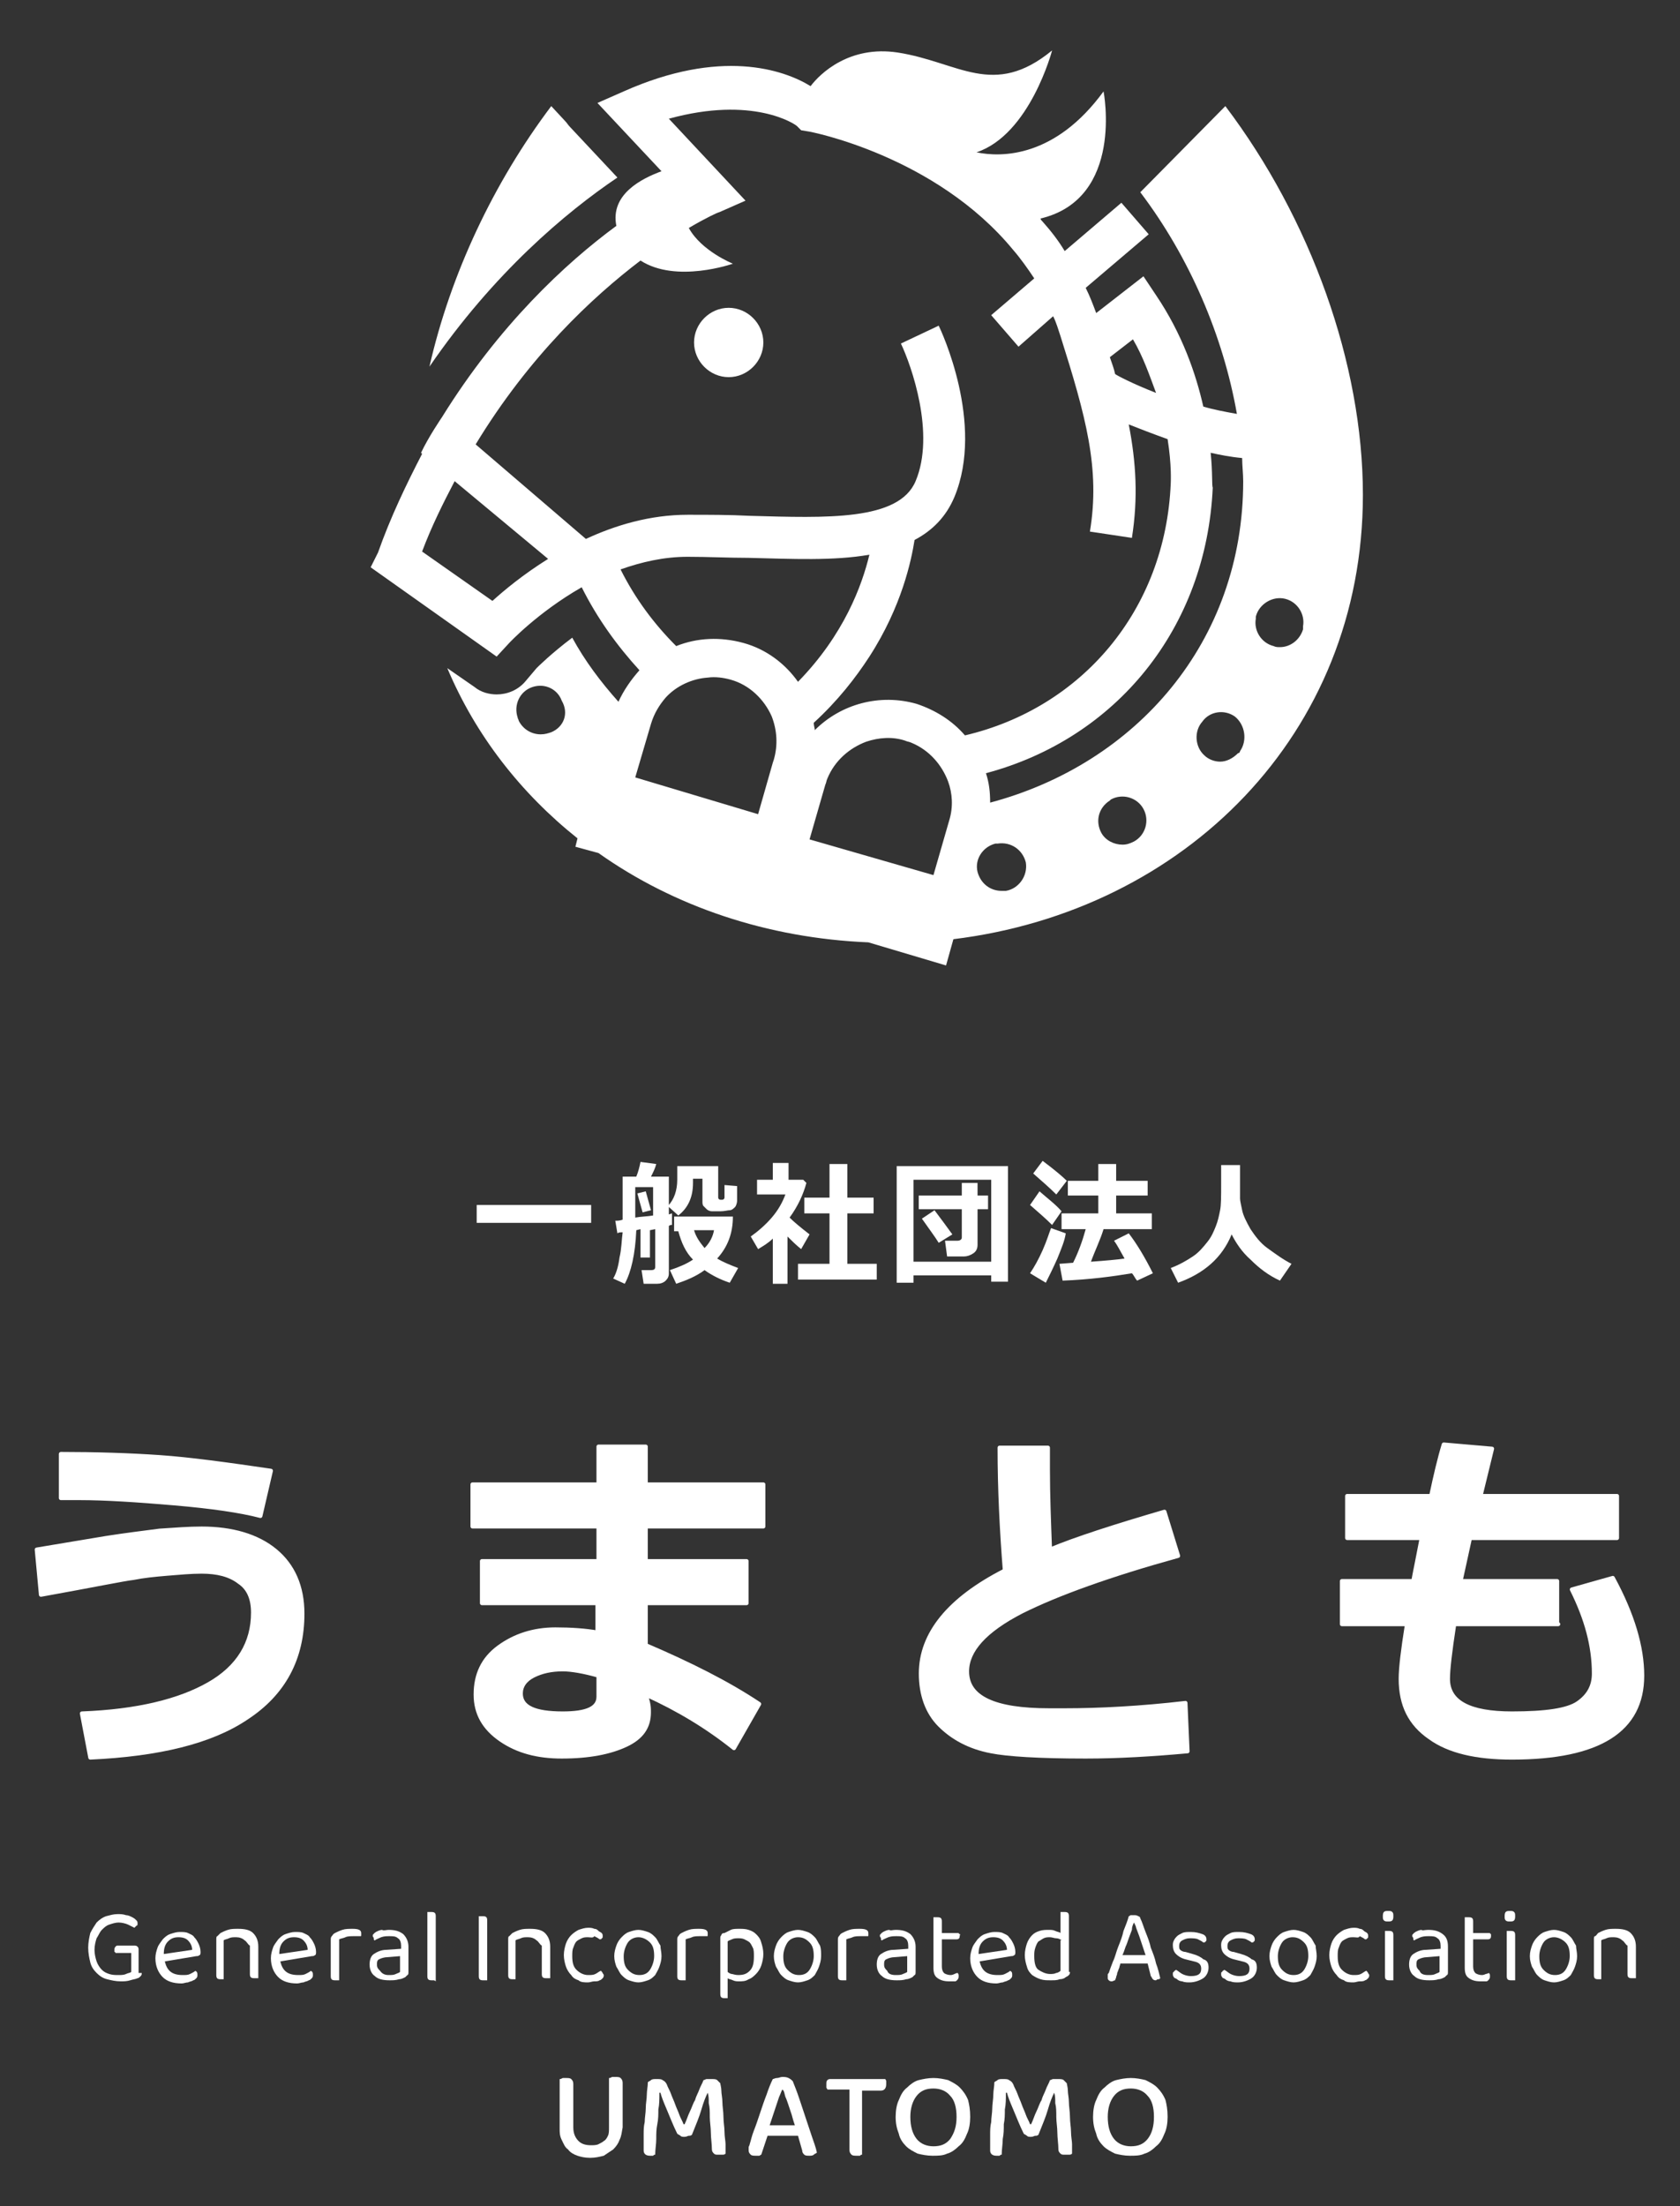
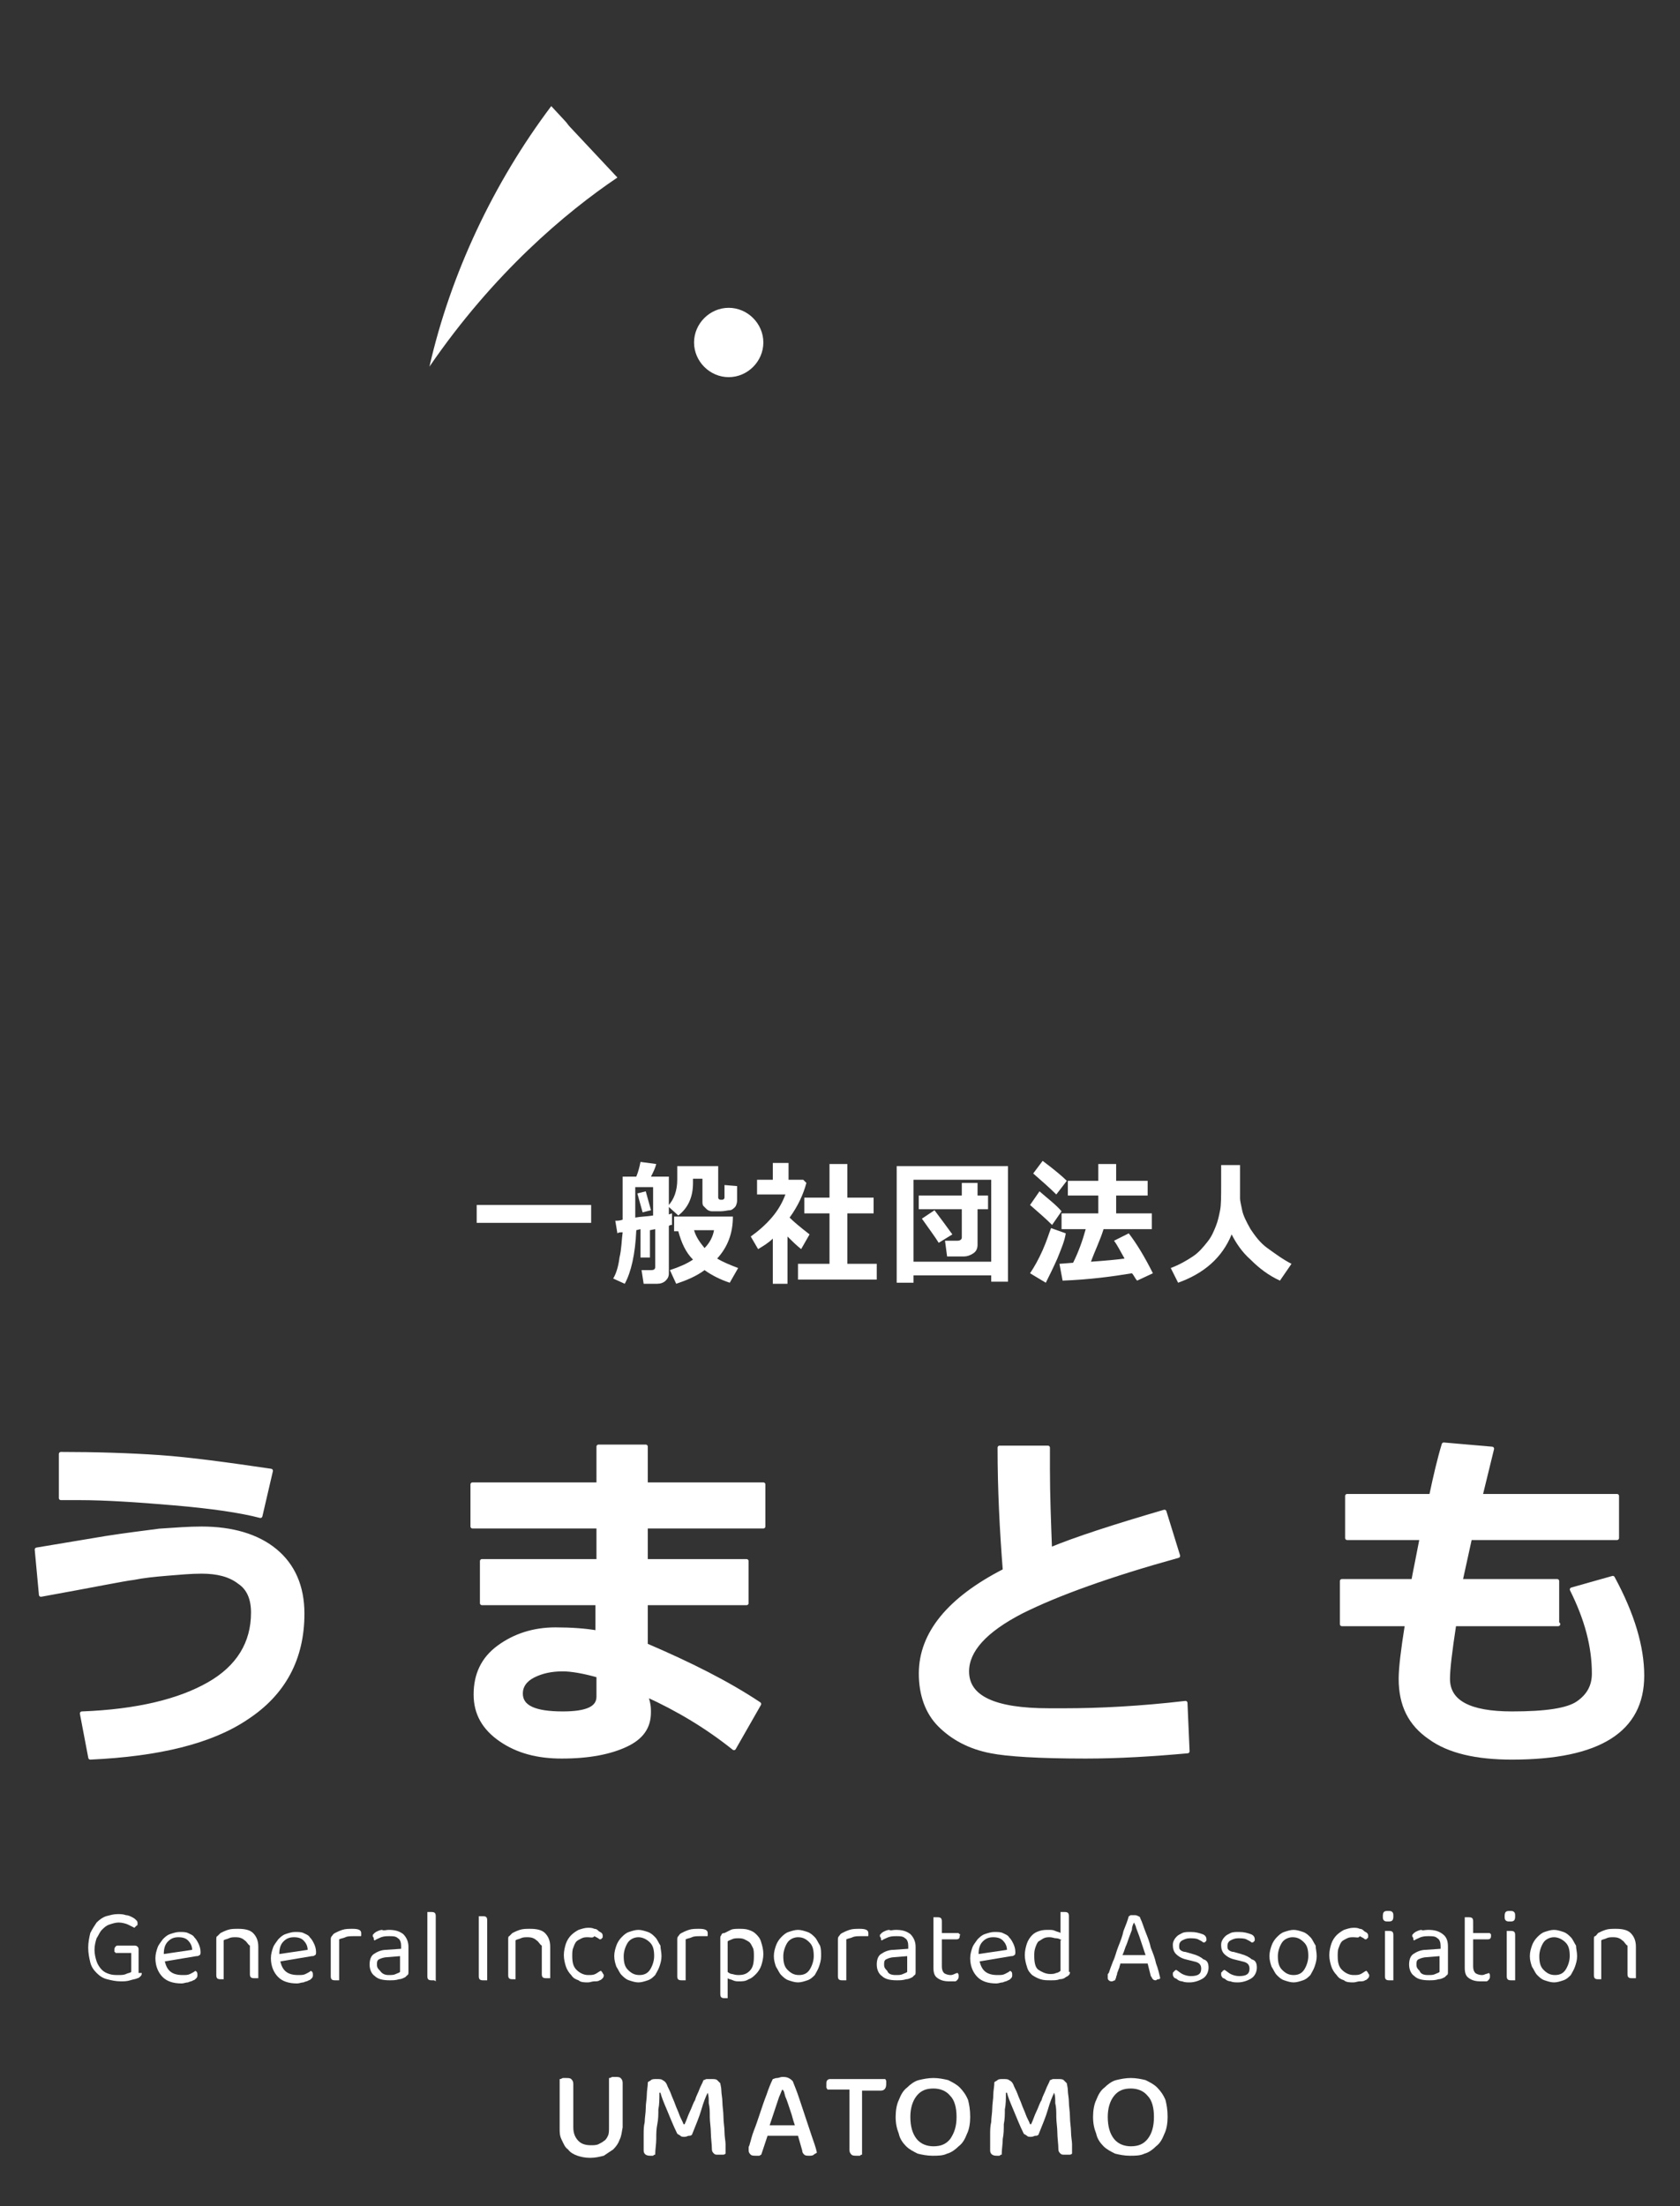
<svg xmlns="http://www.w3.org/2000/svg" id="レイヤー_1" x="0px" y="0px" width="160px" height="210px" viewBox="0 0 160 210" style="enable-background:new 0 0 160 210;" xml:space="preserve">
  <rect x="0" y="0" width="160" height="210" fill="#333333" stroke="none" />
  <style type="text/css">	.st0{fill:#FFFFFF;}	.st1{fill:#FFFFFF;stroke:#FFFFFF;stroke-width:0.387;stroke-linecap:round;stroke-linejoin:round;stroke-miterlimit:10;}</style>
  <g>
    <g>
      <path class="st0" d="M58.8,16.9l-4.5-4.8c-0.2-0.2-0.3-0.4-0.5-0.6l-1.3-1.4c-5.5,7.3-9.6,16-11.6,24.8C47,26,53.9,20.2,58.8,16.9    z" />
-       <path class="st0" d="M116.7,10.1l-8.1,8.2c4.7,6.2,7.9,13.7,9.2,21.1c-1.1-0.2-2.2-0.4-3.2-0.7c-0.7-3.1-2-6.9-4.5-10.6l-1.2-1.8    l-4.5,3.5c-0.3-0.8-0.6-1.6-1-2.4l6-5.1l-2.6-3l-5.4,4.6c-0.6-1-1.3-1.9-2.1-2.8c-0.1-0.1-0.2-0.2-0.2-0.3c8-1.9,6-12.1,6-12.1    C100.5,15,95.4,15,93,14.5c5.1-1.7,7.2-9.7,7.2-9.7c-5.6,4.6-8.9,1.1-14.7,0.2c-4.6-0.7-7.4,2-8.3,3.2c-2.6-1.6-8.6-3.6-17.8,0.5    l-2.5,1.1l6.1,6.5c-1.9,0.7-4.9,2.2-4.3,5.2c-4.9,3.6-11.2,9.5-16.6,18.2l0,0c0,0-1.3,1.9-2,3.4l0.1,0.1c-1.5,2.9-3,6-4.2,9.4    L35.3,54l12,8.5l1.2-1.3c0,0,2.7-2.9,6.9-5.3c1.5,3,3.4,5.6,5.5,7.9c-0.8,0.9-1.5,1.9-2,3c-1.7-1.9-3.2-3.9-4.4-6.1    c-2,1.5-3.3,2.8-3.4,2.9L50,64.9c-0.7,0.8-1.7,1.2-2.7,1.2c-0.7,0-1.5-0.2-2.1-0.7l-2.6-1.8c2.7,6.4,7,11.9,12.4,16.2l-0.2,0.8    l2.2,0.6c7.2,5.1,16.1,8.1,25.7,8.5l7.4,2.2l0.7-2.5c22-2.7,39-19.5,39-42.3C129.8,34.6,124.8,20.8,116.7,10.1z M52.5,69.7    c-0.3,0.1-0.6,0.2-1,0.2c-0.9,0-1.7-0.5-2.1-1.3c0-0.1-0.1-0.2-0.1-0.3c-0.4-1.2,0.2-2.5,1.4-2.9c1.2-0.4,2.4,0.2,2.8,1.3    C54.2,67.9,53.7,69.2,52.5,69.7z M115.3,43.1c0.9,0.2,1.9,0.4,3,0.5c0,0.7,0.1,1.5,0.1,2.2c0,15.3-10.2,26.9-24.1,30.6    c0-1-0.1-1.9-0.4-2.8c12.4-3.3,21-13.8,21.6-27.2C115.4,46.3,115.5,45,115.3,43.1z M107.9,32.3c1,1.7,1.6,3.5,2.2,5.1    c-2.3-0.9-3.8-1.7-3.9-1.8c-0.1-0.5-0.3-1-0.5-1.6L107.9,32.3z M46.9,57.2l-6.7-4.7c0.9-2.4,2-4.6,3.1-6.7l8.9,7.4    C49.8,54.7,48,56.2,46.9,57.2z M59.1,54.2c2-0.7,4.1-1.2,6.4-1.2c1.9,0,3.9,0.1,5.8,0.1c4.1,0.1,8.1,0.3,11.5-0.3    c-0.7,2.9-2.4,7.6-6.8,12.1c-1.2-1.7-3-3.1-5.2-3.7h0c-2.2-0.6-4.4-0.5-6.4,0.3C62.3,59.4,60.5,57,59.1,54.2z M62,68.9    c0.3-1,0.8-1.8,1.4-2.5c1-1.1,2.5-1.8,4-1.9c0.7-0.1,1.5,0,2.2,0.2c1.8,0.5,3.2,1.9,3.9,3.5c0.5,1.3,0.6,2.7,0.2,4.1l-0.1,0.3    l-1.4,4.9L60.5,74L62,68.9z M90.4,78.1l-1.5,5.2l-11.8-3.4l1.5-5.2c0.1-0.2,0.1-0.4,0.2-0.6c0.7-1.7,2.1-2.9,3.7-3.5    c1.2-0.4,2.5-0.5,3.7-0.1c0.2,0.1,0.4,0.1,0.6,0.2c1.7,0.7,2.9,2.1,3.5,3.7C90.7,75.5,90.8,76.8,90.4,78.1z M87.3,67L87.3,67    c-3.5-1-7.2,0-9.7,2.5c0-0.2-0.1-0.4-0.1-0.7c2.3-2.1,4-4.3,5.3-6.3c3.1-4.8,4-9.2,4.3-11.1c1.7-0.9,3-2.2,3.8-4.1    c2.9-7-1.3-15.9-1.5-16.3l-3.6,1.7c1,2.1,3.3,8.6,1.4,13.1c-1.6,3.8-8.5,3.5-15.8,3.3c-1.9-0.1-3.9-0.1-5.9-0.1    c-3.6,0-6.9,1-9.7,2.3l-10.5-9c5.1-8.4,11.1-14,15.7-17.5c3.4,2.2,8.8,0.3,8.8,0.3s-3-1.2-4.2-3.4c1.7-1,2.8-1.5,2.9-1.5l2.5-1.1    l-7.3-7.8c8-2.2,12,0.5,12.2,0.7l0.4,0.4l0.6,0.1c0.2,0,12.2,2.3,19.6,11.3c0.7,0.8,1.4,1.8,2,2.7l-4.1,3.5l2.6,3l3.3-2.9    c0.3,0.6,0.5,1.3,0.7,1.9c2.4,7.6,3.8,12.6,2.8,18.6l4,0.6c0.6-3.8,0.4-7.2-0.3-10.8c1,0.4,2.3,0.9,3.7,1.4    c0.4,2.5,0.3,4.1,0.3,4.2C111,58.1,103,67.4,91.9,70C90.7,68.6,89.1,67.6,87.3,67z M95.8,84.8c-0.1,0-0.3,0-0.4,0    c-1.1,0-2-0.7-2.3-1.8c-0.3-1.2,0.5-2.4,1.7-2.7c0,0,0.2,0,0.2,0c1.3-0.2,2.4,0.6,2.7,1.8C97.9,83.4,97,84.6,95.8,84.8z M108,80.1    c-0.4,0.2-0.7,0.3-1.1,0.3c-0.8,0-1.6-0.4-2-1.1c-0.6-1.1-0.3-2.4,0.8-3.1c0,0,0.1-0.1,0.1-0.1c1.1-0.6,2.5-0.2,3.1,0.9    C109.5,78.1,109.1,79.5,108,80.1z M118.1,71.5c0,0.1-0.1,0.2-0.2,0.2c-0.5,0.5-1.1,0.8-1.7,0.8c-0.5,0-1.1-0.2-1.5-0.6    c-0.9-0.8-1-2.3-0.2-3.2h0c0.7-1,2.1-1.2,3.1-0.5C118.6,69,118.8,70.5,118.1,71.5z M124.1,59.9c-0.3,1-1.2,1.7-2.2,1.7    c-0.2,0-0.4,0-0.6-0.1c-1.2-0.3-1.9-1.5-1.7-2.6c0-0.1,0-0.1,0-0.2c0.3-1.2,1.6-2,2.8-1.7c1.2,0.3,1.9,1.5,1.7,2.6    C124.1,59.8,124.1,59.8,124.1,59.9z" />
      <path class="st0" d="M69.4,29.3c-1.8,0-3.3,1.5-3.3,3.3c0,1.8,1.5,3.3,3.3,3.3c1.8,0,3.3-1.5,3.3-3.3    C72.7,30.8,71.2,29.3,69.4,29.3z" />
    </g>
    <g>
      <path class="st0" d="M56.3,116.4H45.4v-1.7h10.9V116.4z" />
      <path class="st0" d="M61.8,119.7H61V117l-0.4,0.1c-0.1,2.3-0.5,4-1.1,5.1l-1.1-0.5c0.3-0.5,0.5-1.2,0.6-2c0.2-0.8,0.2-1.7,0.3-2.4    c-0.2,0-0.4,0-0.5,0.1l-0.2-1.2c0.2,0,0.4,0,0.7-0.1v-4.1h1.3c0.2-0.5,0.3-0.9,0.4-1.4l1.5,0.2c-0.1,0.4-0.3,0.8-0.5,1.2h1.7v3.6    l0.3-0.1v1.1c-0.1,0-0.2,0-0.3,0.1v4.5c0,0.3-0.1,0.5-0.3,0.7c-0.2,0.2-0.5,0.3-0.8,0.3h-1.3l-0.2-1.3h0.9c0.3,0,0.4-0.1,0.4-0.3    v-3.6l-0.5,0.1V119.7z M60.5,115.9c0.5-0.1,1.1-0.1,1.7-0.2V113h-1.7V115.9z M62,115.2l-0.8,0.2l-0.5-1.8l0.8-0.2L62,115.2z     M70.2,112.9v1.4c0,0.2-0.1,0.5-0.2,0.6s-0.3,0.3-0.5,0.3c-0.2,0-0.5,0.1-0.9,0.1c-0.4,0-0.6,0-0.8,0s-0.4-0.1-0.5-0.2    c-0.1-0.1-0.2-0.2-0.3-0.3c-0.1-0.1-0.1-0.3-0.1-0.4v-2.2h-0.9v0.1v0.1v0.2c0,1.4-0.5,2.4-1.4,3.1l-1-0.9c0.6-0.6,0.9-1.5,0.9-2.5    v-1.3h3.9v3c0,0.1,0.1,0.2,0.2,0.2h0.2c0.1,0,0.2-0.1,0.2-0.2c0-0.1,0-0.5,0-1.2L70.2,112.9z M69.8,115.8c0,1.6-0.5,2.9-1.5,4    c0.5,0.3,1.2,0.6,2,0.9l-0.8,1.4c-0.9-0.3-1.7-0.7-2.4-1.2c-0.8,0.6-1.8,1-2.7,1.3l-0.6-1.3c0.9-0.3,1.6-0.6,2.2-1    c-0.7-0.7-1.1-1.6-1.4-2.7h-0.4v-1.4H69.8z M67.1,118.8c0.5-0.5,0.8-1.1,0.9-1.7h-1.9C66.3,117.8,66.7,118.3,67.1,118.8z" />
      <path class="st0" d="M75.1,122.2h-1.5v-4.3c-0.4,0.4-0.9,0.7-1.4,1l-0.7-1.2c0.7-0.5,1.4-1.1,2-1.8c0.6-0.7,1-1.4,1.3-2.2h-2.7    v-1.4h1.5v-1.6h1.5v1.6h1.4l0.3,0.3c-0.3,1.1-0.8,2.2-1.6,3.3c0.4,0.4,1,0.9,1.9,1.6l-0.8,1.4c-0.5-0.4-0.9-0.8-1.3-1.2V122.2z     M83.5,121.8H76v-1.5h3v-4.8h-2.4v-1.5H79v-3.2h1.7v3.2h2.5v1.5h-2.5v4.8h2.8V121.8z" />
      <path class="st0" d="M94.5,121.4H87v0.7h-1.6V111h10.6v11h-1.6V121.4z M87,120.1h7.4v-7.8H87V120.1z M93.1,118.5    c0,0.3-0.1,0.6-0.4,0.8c-0.3,0.2-0.6,0.3-0.9,0.3h-1.6l-0.2-1.5h1.2c0.2,0,0.4-0.1,0.4-0.3v-2.7l-4.1,0v-1.3h4.1v-1.2h1.5v1.2h1    v1.3h-1V118.5z M90.7,117.5l-1.3,0.8c-0.3-0.5-0.9-1.3-1.6-2.3l1.2-0.8C89.6,116,90.2,116.8,90.7,117.5z" />
      <path class="st0" d="M101.1,115.3l-0.9,1.3c-0.6-0.6-1.3-1.2-2.1-1.9l0.9-1.3C99.8,114.1,100.6,114.7,101.1,115.3z M101.5,117.4    c-0.1,0.7-0.4,1.4-0.8,2.4c-0.4,0.9-0.8,1.7-1.1,2.3l-1.5-0.9c0.4-0.6,0.8-1.3,1.2-2.2c0.4-0.9,0.6-1.6,0.8-2.1L101.5,117.4z     M101.6,112.4l-1,1.3c-0.6-0.6-1.4-1.3-2.2-2l0.9-1.2C100.5,111.4,101.2,112,101.6,112.4z M107.8,121.2c-1.8,0.3-4,0.6-6.6,0.7    l-0.3-1.6l1.3-0.1c0.5-1,0.9-2.1,1.2-3.2h-2.3v-1.5h3.5v-1.7h-2.9v-1.4h2.9v-1.6h1.7v1.6h3v1.4h-3v1.7h3.4v1.5h-4.6    c-0.3,1-0.8,2-1.2,3.1c1.4-0.1,2.5-0.2,3.2-0.3c-0.4-0.7-0.7-1.3-1-1.7l1.4-0.7c0.7,0.9,1.5,2.2,2.3,3.8l-1.5,0.7    C108.1,121.7,108,121.4,107.8,121.2z" />
      <path class="st0" d="M117.3,117.5c-0.9,2.2-2.6,3.7-5.1,4.6l-0.7-1.4c0.8-0.3,1.5-0.7,2.1-1.1c0.6-0.4,1-0.9,1.4-1.4    s0.6-1,0.8-1.5c0.2-0.5,0.3-1,0.4-1.5s0.1-1.3,0.1-2.6l0-1.7h1.8v3.2c0,0.2,0.1,0.6,0.2,1.1c0.1,0.5,0.4,1.1,0.8,1.8    c0.4,0.6,0.9,1.3,1.6,1.8s1.5,1.1,2.3,1.5l-1.1,1.6c-1.1-0.5-2-1.2-2.8-2C118.3,119.2,117.7,118.3,117.3,117.5z" />
    </g>
    <g>
      <path class="st1" d="M8.6,167.3l-0.8-4.2c5.3-0.2,9.3-1.2,12.1-2.8c2.8-1.6,4.2-3.9,4.2-6.8c0-1.3-0.4-2.3-1.3-2.9    c-0.9-0.7-2.1-1-3.6-1c-1,0-2.1,0.1-3.3,0.2c-1.2,0.1-2.2,0.2-3.2,0.4c-0.9,0.1-3.8,0.7-8.8,1.6l-0.4-4.3l6.6-1.1    c1.9-0.3,3.6-0.5,5.1-0.7c1.5-0.1,2.8-0.2,4-0.2c2.9,0,5.3,0.7,7,2.1c1.7,1.4,2.6,3.4,2.6,6c0,4.3-1.8,7.6-5.3,9.9    C20.1,165.8,15.1,167,8.6,167.3z M25.8,140l-1,4.3c-1.9-0.5-4.7-0.9-8.2-1.2c-3.5-0.3-6.6-0.5-9-0.5c-0.6,0-1.2,0-1.8,0l0-4.2    c3.3,0,6.5,0.1,9.4,0.3S21.7,139.4,25.8,140z" />
      <path class="st1" d="M72.3,162.2l-2.4,4.2c-2.5-2-5.3-3.7-8.4-5.1l0.2,0.7c0.1,0.4,0.1,0.7,0.1,1c0,1.4-0.7,2.4-2.2,3.1    c-1.5,0.7-3.5,1.1-6.1,1.1c-2.3,0-4.2-0.5-5.8-1.6s-2.4-2.5-2.4-4.3c0-1.9,0.7-3.4,2.2-4.5s3.3-1.7,5.4-1.7c1.5,0,2.9,0.1,4,0.3    v-2.8H45.9v-4H57v-3.3H45v-4h12v-3.6h4.5v3.6h11.2v4H61.5v3.3h9.6v4h-9.6v4C65.7,158.4,69.3,160.2,72.3,162.2z M57,161.5v-2    c-1.4-0.4-2.6-0.6-3.4-0.6c-1.1,0-2,0.2-2.8,0.6c-0.8,0.4-1.2,1-1.2,1.7c0,1.3,1.3,1.9,4,1.9C55.9,163.1,57,162.6,57,161.5z" />
      <path class="st1" d="M113.1,166.7c-3.3,0.3-6.6,0.5-9.7,0.5c-4.5,0-7.5-0.2-9-0.5c-2.1-0.4-3.7-1.3-4.9-2.5    c-1.2-1.2-1.8-2.9-1.8-4.9c0-3.8,2.7-7.1,8-9.8c-0.3-3.8-0.5-7.7-0.5-11.7h4.6l0,1.5v0.5c0,2.5,0.1,5,0.2,7.7    c2.4-1,6.1-2.2,10.9-3.6l1.3,4.2c-6.5,1.8-11.5,3.6-14.9,5.3c-3.5,1.8-5.2,3.7-5.2,5.7c0,2.5,2.6,3.7,7.8,3.7h1.5    c3.3,0,7.2-0.2,11.5-0.7L113.1,166.7z" />
      <path class="st1" d="M148.4,154.6h-9.9c-0.4,2.6-0.6,4.3-0.6,5.2c0,2.2,2,3.3,6.1,3.3c3.2,0,5.3-0.3,6.3-1c1-0.7,1.5-1.6,1.5-2.8    c0-2.6-0.7-5.2-2.1-8l3.9-1.1c1.9,3.5,2.8,6.6,2.8,9.3c0,5.2-4.1,7.8-12.4,7.8c-3.4,0-6-0.6-7.8-1.9c-1.9-1.3-2.8-3.1-2.8-5.6    c0-1,0.2-2.7,0.6-5.2h-6.2v-4.1h6.8c0.2-1.1,0.5-2.5,0.8-4.1h-7.1v-4h8c0.4-1.9,0.8-3.6,1.2-4.9l4.6,0.4l-1.1,4.5h13v4H140    l-0.9,4.1h9.2V154.6z" />
    </g>
    <g>
      <g>
        <path class="st0" d="M13.5,187.8c0,0.1,0,0.2-0.1,0.3c-0.1,0.1-0.2,0.2-0.3,0.2c-0.2,0.1-0.4,0.1-0.7,0.2     c-0.3,0.1-0.6,0.1-0.9,0.1c-0.5,0-0.9-0.1-1.3-0.2c-0.4-0.1-0.7-0.3-1-0.6c-0.3-0.3-0.5-0.6-0.6-1s-0.2-0.9-0.2-1.4     c0-0.5,0.1-1,0.2-1.4c0.2-0.4,0.4-0.7,0.6-1c0.3-0.3,0.6-0.5,0.9-0.6c0.4-0.1,0.7-0.2,1.1-0.2c0.3,0,0.5,0,0.8,0.1     c0.2,0,0.4,0.1,0.6,0.2c0.2,0.1,0.3,0.2,0.4,0.3c0.1,0.1,0.1,0.2,0.1,0.3c0,0.1,0,0.2-0.1,0.2c-0.1,0.1-0.1,0.1-0.2,0.2     c-0.2-0.1-0.4-0.2-0.6-0.3s-0.6-0.2-0.9-0.2c-0.3,0-0.6,0.1-0.9,0.2s-0.5,0.3-0.7,0.5c-0.2,0.2-0.3,0.5-0.5,0.8     c-0.1,0.3-0.2,0.7-0.2,1.1c0,0.4,0.1,0.8,0.2,1.1c0.1,0.3,0.3,0.6,0.5,0.8c0.2,0.2,0.4,0.3,0.7,0.4c0.3,0.1,0.6,0.1,0.9,0.1     c0.2,0,0.5,0,0.7-0.1s0.4-0.1,0.5-0.2v-1.8h-1.5c0,0,0-0.1-0.1-0.1c0-0.1,0-0.1,0-0.2c0-0.1,0-0.2,0.1-0.3     c0.1-0.1,0.1-0.1,0.2-0.1h1.6c0.1,0,0.2,0,0.3,0.1c0.1,0.1,0.1,0.2,0.1,0.3V187.8z" />
        <path class="st0" d="M15.7,186.7c0.2,0.9,0.7,1.3,1.7,1.3c0.3,0,0.5,0,0.7-0.1c0.2-0.1,0.4-0.2,0.5-0.3c0.2,0.1,0.2,0.2,0.2,0.4     c0,0.1,0,0.2-0.1,0.3c-0.1,0.1-0.2,0.2-0.3,0.2c-0.1,0.1-0.3,0.1-0.5,0.2c-0.2,0-0.4,0.1-0.6,0.1c-0.8,0-1.4-0.2-1.8-0.6     s-0.7-1-0.7-1.8c0-0.4,0.1-0.7,0.2-1c0.1-0.3,0.3-0.5,0.5-0.8c0.2-0.2,0.4-0.4,0.7-0.5c0.3-0.1,0.6-0.2,0.9-0.2     c0.3,0,0.6,0,0.8,0.1c0.2,0.1,0.5,0.2,0.6,0.4c0.2,0.2,0.3,0.4,0.4,0.6c0.1,0.2,0.2,0.5,0.2,0.8c0,0.1,0,0.3-0.1,0.3     c-0.1,0.1-0.2,0.1-0.3,0.1L15.7,186.7z M17,184.4c-0.4,0-0.7,0.1-1,0.4c-0.3,0.3-0.4,0.7-0.4,1.2l2.7-0.4c0-0.4-0.2-0.7-0.4-0.9     C17.7,184.5,17.4,184.4,17,184.4z" />
        <path class="st0" d="M23.3,184.7c-0.2-0.2-0.5-0.3-0.8-0.3c-0.3,0-0.5,0-0.7,0.1c-0.2,0.1-0.4,0.1-0.5,0.2v3.7c0,0-0.1,0-0.1,0     c-0.1,0-0.1,0-0.2,0c-0.3,0-0.4-0.1-0.4-0.4v-3.4c0-0.1,0-0.3,0.1-0.3c0.1-0.1,0.2-0.2,0.3-0.3c0.2-0.1,0.4-0.2,0.7-0.3     c0.3-0.1,0.6-0.1,1-0.1c0.6,0,1.1,0.1,1.4,0.4c0.3,0.3,0.5,0.7,0.5,1.3v3c0,0-0.1,0-0.2,0c-0.1,0-0.1,0-0.2,0     c-0.3,0-0.4-0.1-0.4-0.4v-2.7C23.6,185.1,23.5,184.8,23.3,184.7z" />
        <path class="st0" d="M26.7,186.7c0.2,0.9,0.7,1.3,1.7,1.3c0.3,0,0.5,0,0.7-0.1c0.2-0.1,0.4-0.2,0.5-0.3c0.2,0.1,0.2,0.2,0.2,0.4     c0,0.1,0,0.2-0.1,0.3c-0.1,0.1-0.2,0.2-0.3,0.2c-0.1,0.1-0.3,0.1-0.5,0.2c-0.2,0-0.4,0.1-0.6,0.1c-0.8,0-1.4-0.2-1.8-0.6     s-0.7-1-0.7-1.8c0-0.4,0.1-0.7,0.2-1c0.1-0.3,0.3-0.5,0.5-0.8c0.2-0.2,0.4-0.4,0.7-0.5c0.3-0.1,0.6-0.2,0.9-0.2     c0.3,0,0.6,0,0.8,0.1c0.2,0.1,0.5,0.2,0.6,0.4c0.2,0.2,0.3,0.4,0.4,0.6c0.1,0.2,0.2,0.5,0.2,0.8c0,0.1,0,0.3-0.1,0.3     c-0.1,0.1-0.2,0.1-0.3,0.1L26.7,186.7z M28,184.4c-0.4,0-0.7,0.1-1,0.4c-0.3,0.3-0.4,0.7-0.4,1.2l2.7-0.4c0-0.4-0.2-0.7-0.4-0.9     C28.7,184.5,28.4,184.4,28,184.4z" />
        <path class="st0" d="M32.2,188.5c0,0-0.1,0-0.1,0c-0.1,0-0.1,0-0.2,0c-0.3,0-0.4-0.1-0.4-0.4v-3.4c0-0.2,0-0.3,0.1-0.4     c0.1-0.1,0.1-0.2,0.3-0.3c0.2-0.1,0.4-0.2,0.7-0.3c0.3-0.1,0.6-0.1,1-0.1c0.5,0,0.8,0.1,0.8,0.4c0,0.1,0,0.1,0,0.2s0,0.1-0.1,0.1     c-0.1,0-0.2,0-0.3,0c-0.1,0-0.2,0-0.3,0c-0.3,0-0.6,0-0.8,0.1c-0.2,0.1-0.4,0.1-0.6,0.2V188.5z" />
        <path class="st0" d="M37,183.7c0.6,0,1,0.1,1.4,0.4c0.3,0.3,0.5,0.7,0.5,1.2v2.4c0,0.1,0,0.3-0.1,0.3c-0.1,0.1-0.1,0.1-0.2,0.2     c-0.2,0.1-0.4,0.2-0.6,0.2c-0.3,0.1-0.6,0.1-0.9,0.1c-0.6,0-1.1-0.1-1.4-0.4c-0.3-0.2-0.5-0.6-0.5-1.1c0-0.4,0.1-0.8,0.4-1     c0.3-0.2,0.7-0.4,1.2-0.4l1.4-0.1v-0.3c0-0.3-0.1-0.6-0.3-0.7c-0.2-0.2-0.5-0.2-0.8-0.2c-0.3,0-0.5,0-0.8,0.1     c-0.2,0.1-0.5,0.2-0.6,0.3c-0.1,0-0.1-0.1-0.1-0.2c0-0.1-0.1-0.1-0.1-0.2c0-0.1,0-0.2,0.1-0.2c0-0.1,0.1-0.1,0.2-0.2     c0.2-0.1,0.4-0.2,0.6-0.2C36.5,183.8,36.8,183.7,37,183.7z M37,188c0.3,0,0.5,0,0.7-0.1s0.3-0.1,0.4-0.2v-1.5l-1.2,0.1     c-0.3,0-0.6,0.1-0.8,0.2c-0.2,0.1-0.2,0.3-0.2,0.5c0,0.3,0.1,0.4,0.3,0.6C36.4,187.9,36.7,188,37,188z" />
        <path class="st0" d="M41.3,188.5c-0.1,0-0.1,0-0.2,0c-0.3,0-0.4-0.1-0.4-0.4V182c0,0,0.1,0,0.2,0c0.1,0,0.1,0,0.2,0     c0.3,0,0.4,0.1,0.4,0.4v6.2C41.4,188.5,41.3,188.5,41.3,188.5z" />
        <path class="st0" d="M46.2,188.5c-0.1,0-0.1,0-0.2,0c-0.3,0-0.4-0.1-0.4-0.4v-5.7c0,0,0.1,0,0.2,0c0.1,0,0.1,0,0.2,0     c0.3,0,0.4,0.1,0.4,0.4v5.7C46.3,188.5,46.3,188.5,46.2,188.5z" />
        <path class="st0" d="M51.1,184.7c-0.2-0.2-0.5-0.3-0.8-0.3c-0.3,0-0.5,0-0.7,0.1c-0.2,0.1-0.4,0.1-0.5,0.2v3.7c0,0-0.1,0-0.1,0     c-0.1,0-0.1,0-0.2,0c-0.3,0-0.4-0.1-0.4-0.4v-3.4c0-0.1,0-0.3,0.1-0.3c0.1-0.1,0.2-0.2,0.3-0.3c0.2-0.1,0.4-0.2,0.7-0.3     c0.3-0.1,0.6-0.1,1-0.1c0.6,0,1.1,0.1,1.4,0.4c0.3,0.3,0.5,0.7,0.5,1.3v3c0,0-0.1,0-0.2,0c-0.1,0-0.1,0-0.2,0     c-0.3,0-0.4-0.1-0.4-0.4v-2.7C51.4,185.1,51.3,184.8,51.1,184.7z" />
        <path class="st0" d="M56,184.4c-0.2,0-0.4,0-0.6,0.1c-0.2,0.1-0.4,0.2-0.5,0.3c-0.1,0.1-0.2,0.3-0.3,0.6     c-0.1,0.2-0.1,0.5-0.1,0.8c0,0.6,0.1,1,0.4,1.3c0.3,0.3,0.7,0.5,1.1,0.5c0.3,0,0.5,0,0.7-0.1c0.2-0.1,0.3-0.2,0.5-0.3     c0.1,0,0.1,0.1,0.2,0.2c0,0.1,0.1,0.1,0.1,0.2c0,0.1,0,0.2-0.1,0.3c-0.1,0.1-0.2,0.2-0.3,0.2c-0.1,0.1-0.3,0.1-0.5,0.1     c-0.2,0-0.4,0.1-0.6,0.1c-0.3,0-0.7,0-0.9-0.2c-0.3-0.1-0.5-0.2-0.7-0.5c-0.2-0.2-0.4-0.5-0.5-0.8c-0.1-0.3-0.2-0.7-0.2-1.1     c0-0.4,0.1-0.8,0.2-1.1c0.1-0.3,0.3-0.6,0.5-0.8c0.2-0.2,0.5-0.4,0.7-0.5c0.3-0.1,0.6-0.2,0.9-0.2c0.2,0,0.4,0,0.6,0.1     c0.2,0,0.3,0.1,0.4,0.2s0.2,0.1,0.3,0.2c0.1,0.1,0.1,0.2,0.1,0.3c0,0.1,0,0.2-0.1,0.2c0,0.1-0.1,0.1-0.2,0.1     c-0.1-0.1-0.3-0.2-0.5-0.3C56.5,184.5,56.2,184.4,56,184.4z" />
        <path class="st0" d="M63,186.2c0,0.4-0.1,0.7-0.2,1c-0.1,0.3-0.3,0.6-0.4,0.8c-0.2,0.2-0.4,0.4-0.7,0.5s-0.6,0.2-0.9,0.2     c-0.3,0-0.6-0.1-0.9-0.2s-0.5-0.3-0.7-0.5c-0.2-0.2-0.3-0.5-0.5-0.8c-0.1-0.3-0.2-0.6-0.2-1c0-0.4,0.1-0.7,0.2-1     c0.1-0.3,0.3-0.6,0.5-0.8c0.2-0.2,0.4-0.4,0.7-0.5s0.6-0.2,0.9-0.2c0.3,0,0.6,0.1,0.9,0.2s0.5,0.3,0.7,0.5     c0.2,0.2,0.3,0.5,0.5,0.8C62.9,185.5,63,185.8,63,186.2z M60.8,184.4c-0.4,0-0.8,0.2-1,0.5s-0.4,0.8-0.4,1.3c0,0.6,0.1,1,0.4,1.3     c0.3,0.3,0.6,0.5,1.1,0.5c0.5,0,0.8-0.2,1-0.5c0.2-0.3,0.4-0.8,0.4-1.3c0-0.6-0.1-1-0.4-1.3S61.2,184.4,60.8,184.4z" />
        <path class="st0" d="M65.2,188.5c0,0-0.1,0-0.1,0c-0.1,0-0.1,0-0.2,0c-0.3,0-0.4-0.1-0.4-0.4v-3.4c0-0.2,0-0.3,0.1-0.4     c0.1-0.1,0.1-0.2,0.3-0.3c0.2-0.1,0.4-0.2,0.7-0.3c0.3-0.1,0.6-0.1,1-0.1c0.5,0,0.8,0.1,0.8,0.4c0,0.1,0,0.1,0,0.2s0,0.1-0.1,0.1     c-0.1,0-0.2,0-0.3,0c-0.1,0-0.2,0-0.3,0c-0.3,0-0.6,0-0.8,0.1c-0.2,0.1-0.4,0.1-0.6,0.2V188.5z" />
        <path class="st0" d="M70.4,188.6c-0.2,0-0.4,0-0.6-0.1c-0.2-0.1-0.4-0.1-0.5-0.2v1.9c0,0-0.1,0-0.1,0c-0.1,0-0.1,0-0.2,0     c-0.3,0-0.4-0.1-0.4-0.4v-5.3c0-0.1,0-0.2,0.1-0.3c0-0.1,0.1-0.2,0.3-0.2c0.2-0.1,0.4-0.2,0.6-0.3c0.2-0.1,0.5-0.1,0.8-0.1     c0.3,0,0.6,0,0.9,0.1c0.3,0.1,0.5,0.2,0.7,0.4c0.2,0.2,0.4,0.4,0.5,0.8c0.1,0.3,0.2,0.7,0.2,1.1c0,0.4-0.1,0.8-0.2,1.1     s-0.3,0.6-0.5,0.8c-0.2,0.2-0.4,0.4-0.7,0.5C71,188.6,70.7,188.6,70.4,188.6z M70.3,188c0.5,0,0.8-0.1,1.1-0.4s0.4-0.7,0.4-1.4     c0-0.3,0-0.6-0.1-0.8c-0.1-0.2-0.2-0.4-0.3-0.5s-0.3-0.2-0.5-0.3c-0.2-0.1-0.4-0.1-0.6-0.1c-0.2,0-0.4,0-0.6,0.1     c-0.2,0.1-0.3,0.1-0.4,0.2v2.9c0.1,0.1,0.3,0.2,0.4,0.2C69.8,187.9,70,188,70.3,188z" />
        <path class="st0" d="M78.2,186.2c0,0.4-0.1,0.7-0.2,1c-0.1,0.3-0.3,0.6-0.4,0.8c-0.2,0.2-0.4,0.4-0.7,0.5s-0.6,0.2-0.9,0.2     c-0.3,0-0.6-0.1-0.9-0.2s-0.5-0.3-0.7-0.5c-0.2-0.2-0.3-0.5-0.5-0.8c-0.1-0.3-0.2-0.6-0.2-1c0-0.4,0.1-0.7,0.2-1     c0.1-0.3,0.3-0.6,0.5-0.8c0.2-0.2,0.4-0.4,0.7-0.5s0.6-0.2,0.9-0.2c0.3,0,0.6,0.1,0.9,0.2s0.5,0.3,0.7,0.5     c0.2,0.2,0.3,0.5,0.5,0.8C78.2,185.5,78.2,185.8,78.2,186.2z M76,184.4c-0.4,0-0.8,0.2-1,0.5s-0.4,0.8-0.4,1.3     c0,0.6,0.1,1,0.4,1.3c0.3,0.3,0.6,0.5,1.1,0.5c0.5,0,0.8-0.2,1-0.5c0.2-0.3,0.4-0.8,0.4-1.3c0-0.6-0.1-1-0.4-1.3     S76.5,184.4,76,184.4z" />
        <path class="st0" d="M80.5,188.5c0,0-0.1,0-0.1,0c-0.1,0-0.1,0-0.2,0c-0.3,0-0.4-0.1-0.4-0.4v-3.4c0-0.2,0-0.3,0.1-0.4     c0.1-0.1,0.1-0.2,0.3-0.3c0.2-0.1,0.4-0.2,0.7-0.3c0.3-0.1,0.6-0.1,1-0.1c0.5,0,0.8,0.1,0.8,0.4c0,0.1,0,0.1,0,0.2s0,0.1-0.1,0.1     c-0.1,0-0.2,0-0.3,0c-0.1,0-0.2,0-0.3,0c-0.3,0-0.6,0-0.8,0.1c-0.2,0.1-0.4,0.1-0.6,0.2V188.5z" />
        <path class="st0" d="M85.3,183.7c0.6,0,1,0.1,1.4,0.4c0.3,0.3,0.5,0.7,0.5,1.2v2.4c0,0.1,0,0.3-0.1,0.3c-0.1,0.1-0.1,0.1-0.2,0.2     c-0.2,0.1-0.4,0.2-0.6,0.2c-0.3,0.1-0.6,0.1-0.9,0.1c-0.6,0-1.1-0.1-1.4-0.4c-0.3-0.2-0.5-0.6-0.5-1.1c0-0.4,0.1-0.8,0.4-1     c0.3-0.2,0.7-0.4,1.2-0.4l1.4-0.1v-0.3c0-0.3-0.1-0.6-0.3-0.7c-0.2-0.2-0.5-0.2-0.8-0.2c-0.3,0-0.5,0-0.8,0.1     c-0.2,0.1-0.5,0.2-0.6,0.3c-0.1,0-0.1-0.1-0.1-0.2c0-0.1-0.1-0.1-0.1-0.2c0-0.1,0-0.2,0.1-0.2c0-0.1,0.1-0.1,0.2-0.2     c0.2-0.1,0.4-0.2,0.6-0.2C84.8,183.8,85,183.7,85.3,183.7z M85.3,188c0.3,0,0.5,0,0.7-0.1s0.3-0.1,0.4-0.2v-1.5l-1.2,0.1     c-0.3,0-0.6,0.1-0.8,0.2c-0.2,0.1-0.2,0.3-0.2,0.5c0,0.3,0.1,0.4,0.3,0.6C84.6,187.9,84.9,188,85.3,188z" />
        <path class="st0" d="M90.4,188.6c-0.5,0-0.8-0.1-1.1-0.3c-0.3-0.2-0.4-0.5-0.4-1v-4.8c0,0,0.1,0,0.2,0c0.1,0,0.1,0,0.2,0     c0.3,0,0.4,0.1,0.4,0.4v1.1h1.6c0,0,0,0.1,0.1,0.1s0,0.1,0,0.2c0,0.2-0.1,0.3-0.3,0.3h-1.4v2.6c0,0.3,0.1,0.5,0.2,0.6     s0.4,0.2,0.6,0.2c0.1,0,0.2,0,0.4-0.1s0.3-0.1,0.3-0.1c0,0,0.1,0.1,0.1,0.2c0,0.1,0,0.1,0,0.2c0,0.1-0.1,0.3-0.3,0.4     C90.9,188.6,90.7,188.6,90.4,188.6z" />
        <path class="st0" d="M93.3,186.7c0.2,0.9,0.7,1.3,1.7,1.3c0.3,0,0.5,0,0.7-0.1c0.2-0.1,0.4-0.2,0.5-0.3c0.2,0.1,0.2,0.2,0.2,0.4     c0,0.1,0,0.2-0.1,0.3c-0.1,0.1-0.2,0.2-0.3,0.2c-0.1,0.1-0.3,0.1-0.5,0.2c-0.2,0-0.4,0.1-0.6,0.1c-0.8,0-1.4-0.2-1.8-0.6     c-0.4-0.4-0.7-1-0.7-1.8c0-0.4,0.1-0.7,0.2-1c0.1-0.3,0.3-0.5,0.5-0.8c0.2-0.2,0.4-0.4,0.7-0.5c0.3-0.1,0.6-0.2,0.9-0.2     c0.3,0,0.6,0,0.8,0.1c0.2,0.1,0.5,0.2,0.6,0.4c0.2,0.2,0.3,0.4,0.4,0.6s0.2,0.5,0.2,0.8c0,0.1,0,0.3-0.1,0.3     c-0.1,0.1-0.2,0.1-0.3,0.1L93.3,186.7z M94.6,184.4c-0.4,0-0.7,0.1-1,0.4c-0.3,0.3-0.4,0.7-0.4,1.2l2.7-0.4     c0-0.4-0.2-0.7-0.4-0.9S95,184.4,94.6,184.4z" />
        <path class="st0" d="M101.9,187.7c0,0.1,0,0.2-0.1,0.3s-0.1,0.1-0.3,0.2c-0.1,0.1-0.3,0.2-0.6,0.2c-0.2,0.1-0.5,0.1-0.8,0.1     c-0.4,0-0.7,0-1-0.1c-0.3-0.1-0.5-0.2-0.8-0.4c-0.2-0.2-0.4-0.4-0.5-0.8c-0.1-0.3-0.2-0.7-0.2-1.1c0-0.4,0.1-0.8,0.2-1.1     c0.1-0.3,0.3-0.6,0.5-0.8c0.2-0.2,0.4-0.3,0.7-0.4c0.3-0.1,0.6-0.1,0.9-0.1c0.2,0,0.4,0,0.6,0.1c0.2,0.1,0.4,0.1,0.5,0.2v-2     c0,0,0.1,0,0.2,0c0.1,0,0.1,0,0.2,0c0.3,0,0.4,0.1,0.4,0.4V187.7z M101.1,184.7c-0.1-0.1-0.3-0.2-0.5-0.2s-0.4-0.1-0.6-0.1     c-0.2,0-0.4,0-0.6,0.1s-0.3,0.2-0.5,0.3c-0.1,0.1-0.2,0.3-0.3,0.6s-0.1,0.5-0.1,0.8c0,0.6,0.1,1.1,0.4,1.3s0.7,0.4,1.1,0.4     c0.2,0,0.4,0,0.6-0.1c0.1,0,0.3-0.1,0.4-0.2V184.7z" />
        <path class="st0" d="M109.3,186.9h-2.6c0,0.1-0.1,0.3-0.1,0.4c-0.1,0.2-0.1,0.3-0.2,0.5c0,0.2-0.1,0.3-0.1,0.4     c0,0.1-0.1,0.2-0.1,0.3c-0.1,0-0.2,0.1-0.3,0.1c-0.1,0-0.2,0-0.3-0.1c-0.1-0.1-0.1-0.1-0.1-0.3c0-0.1,0-0.1,0-0.2s0-0.1,0.1-0.2     c0.1-0.3,0.2-0.6,0.4-1.1c0.2-0.4,0.3-0.9,0.5-1.4c0.2-0.5,0.4-1,0.5-1.5c0.2-0.5,0.4-1,0.5-1.4c0.1,0,0.1-0.1,0.2-0.1     c0.1,0,0.2,0,0.3,0c0.1,0,0.3,0,0.4,0.1c0.1,0,0.2,0.1,0.2,0.2c0.2,0.4,0.3,0.8,0.5,1.3c0.2,0.5,0.4,1,0.5,1.5     c0.2,0.5,0.4,1,0.5,1.5c0.2,0.5,0.3,1,0.4,1.4c-0.1,0.1-0.1,0.1-0.2,0.1c-0.1,0-0.2,0.1-0.2,0.1c-0.1,0-0.2,0-0.3-0.1     s-0.1-0.2-0.2-0.3L109.3,186.9z M108,183c-0.1,0.2-0.2,0.4-0.2,0.7c-0.1,0.3-0.2,0.5-0.3,0.8c-0.1,0.3-0.2,0.6-0.3,0.8     c-0.1,0.3-0.2,0.6-0.3,0.8h2.2c-0.1-0.3-0.2-0.6-0.3-0.9c-0.1-0.3-0.2-0.6-0.3-0.9s-0.2-0.5-0.3-0.8     C108.2,183.4,108.1,183.2,108,183L108,183z" />
        <path class="st0" d="M115.1,187.3c0,0.4-0.2,0.8-0.5,1c-0.3,0.2-0.8,0.4-1.3,0.4c-0.2,0-0.5,0-0.7-0.1c-0.2,0-0.4-0.1-0.5-0.2     c-0.1-0.1-0.3-0.1-0.3-0.2c-0.1-0.1-0.1-0.2-0.1-0.3c0-0.1,0-0.2,0.1-0.2c0-0.1,0.1-0.1,0.2-0.2c0.2,0.1,0.4,0.3,0.6,0.4     c0.2,0.1,0.5,0.2,0.8,0.2c0.7,0,1-0.2,1-0.7c0-0.4-0.2-0.6-0.7-0.7l-0.8-0.2c-0.4-0.1-0.7-0.3-0.9-0.5c-0.2-0.2-0.3-0.5-0.3-0.8     c0-0.2,0-0.3,0.1-0.5s0.2-0.3,0.3-0.4s0.3-0.2,0.5-0.3c0.2-0.1,0.5-0.1,0.8-0.1c0.5,0,0.8,0.1,1.1,0.2s0.4,0.3,0.4,0.5     c0,0.1,0,0.2-0.1,0.2c0,0.1-0.1,0.1-0.2,0.1c-0.1-0.1-0.3-0.2-0.5-0.3s-0.5-0.1-0.8-0.1s-0.5,0.1-0.7,0.2     c-0.2,0.1-0.3,0.3-0.3,0.5c0,0.2,0,0.3,0.1,0.4c0.1,0.1,0.3,0.2,0.5,0.2l0.7,0.2c0.4,0.1,0.8,0.3,1,0.5     C115,186.6,115.1,186.9,115.1,187.3z" />
        <path class="st0" d="M119.7,187.3c0,0.4-0.2,0.8-0.5,1c-0.3,0.2-0.8,0.4-1.3,0.4c-0.2,0-0.5,0-0.7-0.1c-0.2,0-0.4-0.1-0.5-0.2     c-0.1-0.1-0.3-0.1-0.3-0.2c-0.1-0.1-0.1-0.2-0.1-0.3c0-0.1,0-0.2,0.1-0.2c0-0.1,0.1-0.1,0.2-0.2c0.2,0.1,0.4,0.3,0.6,0.4     c0.2,0.1,0.5,0.2,0.8,0.2c0.7,0,1-0.2,1-0.7c0-0.4-0.2-0.6-0.7-0.7l-0.8-0.2c-0.4-0.1-0.7-0.3-0.9-0.5c-0.2-0.2-0.3-0.5-0.3-0.8     c0-0.2,0-0.3,0.1-0.5s0.2-0.3,0.3-0.4s0.3-0.2,0.5-0.3c0.2-0.1,0.5-0.1,0.8-0.1c0.5,0,0.8,0.1,1.1,0.2s0.4,0.3,0.4,0.5     c0,0.1,0,0.2-0.1,0.2c0,0.1-0.1,0.1-0.2,0.1c-0.1-0.1-0.3-0.2-0.5-0.3s-0.5-0.1-0.8-0.1s-0.5,0.1-0.7,0.2     c-0.2,0.1-0.3,0.3-0.3,0.5c0,0.2,0,0.3,0.1,0.4c0.1,0.1,0.3,0.2,0.5,0.2l0.7,0.2c0.4,0.1,0.8,0.3,1,0.5     C119.6,186.6,119.7,186.9,119.7,187.3z" />
        <path class="st0" d="M125.4,186.2c0,0.4-0.1,0.7-0.2,1c-0.1,0.3-0.3,0.6-0.4,0.8c-0.2,0.2-0.4,0.4-0.7,0.5s-0.6,0.2-0.9,0.2     s-0.6-0.1-0.9-0.2s-0.5-0.3-0.7-0.5c-0.2-0.2-0.3-0.5-0.5-0.8c-0.1-0.3-0.2-0.6-0.2-1c0-0.4,0.1-0.7,0.2-1     c0.1-0.3,0.3-0.6,0.5-0.8c0.2-0.2,0.4-0.4,0.7-0.5s0.6-0.2,0.9-0.2s0.6,0.1,0.9,0.2s0.5,0.3,0.7,0.5c0.2,0.2,0.3,0.5,0.5,0.8     C125.3,185.5,125.4,185.8,125.4,186.2z M123.1,184.4c-0.4,0-0.8,0.2-1,0.5s-0.4,0.8-0.4,1.3c0,0.6,0.1,1,0.4,1.3     c0.3,0.3,0.6,0.5,1.1,0.5c0.5,0,0.8-0.2,1-0.5c0.2-0.3,0.4-0.8,0.4-1.3c0-0.6-0.1-1-0.4-1.3C123.9,184.6,123.6,184.4,123.1,184.4     z" />
        <path class="st0" d="M128.9,184.4c-0.2,0-0.4,0-0.6,0.1c-0.2,0.1-0.4,0.2-0.5,0.3c-0.1,0.1-0.2,0.3-0.3,0.6     c-0.1,0.2-0.1,0.5-0.1,0.8c0,0.6,0.1,1,0.4,1.3c0.3,0.3,0.7,0.5,1.1,0.5c0.3,0,0.5,0,0.7-0.1c0.2-0.1,0.3-0.2,0.5-0.3     c0.1,0,0.1,0.1,0.2,0.2c0,0.1,0.1,0.1,0.1,0.2c0,0.1,0,0.2-0.1,0.3c-0.1,0.1-0.2,0.2-0.3,0.2c-0.1,0.1-0.3,0.1-0.5,0.1     c-0.2,0-0.4,0.1-0.6,0.1c-0.3,0-0.7,0-0.9-0.2c-0.3-0.1-0.5-0.2-0.7-0.5c-0.2-0.2-0.4-0.5-0.5-0.8c-0.1-0.3-0.2-0.7-0.2-1.1     c0-0.4,0.1-0.8,0.2-1.1s0.3-0.6,0.5-0.8c0.2-0.2,0.5-0.4,0.7-0.5c0.3-0.1,0.6-0.2,0.9-0.2c0.2,0,0.4,0,0.6,0.1     c0.2,0,0.3,0.1,0.4,0.2s0.2,0.1,0.3,0.2c0.1,0.1,0.1,0.2,0.1,0.3c0,0.1,0,0.2-0.1,0.2c0,0.1-0.1,0.1-0.2,0.1     c-0.1-0.1-0.3-0.2-0.5-0.3C129.4,184.5,129.2,184.4,128.9,184.4z" />
        <path class="st0" d="M131.7,182.4c0-0.1,0-0.3,0.1-0.4s0.2-0.1,0.4-0.1s0.3,0,0.4,0.1c0.1,0.1,0.1,0.2,0.1,0.4     c0,0.1,0,0.3-0.1,0.4c-0.1,0.1-0.2,0.1-0.4,0.1s-0.3,0-0.4-0.1S131.7,182.6,131.7,182.4z M132.6,188.5c0,0-0.1,0-0.1,0     s-0.1,0-0.2,0c-0.3,0-0.4-0.1-0.4-0.4v-4.3c0,0,0.1,0,0.2,0c0.1,0,0.1,0,0.2,0c0.3,0,0.4,0.1,0.4,0.4V188.5z" />
        <path class="st0" d="M136,183.7c0.6,0,1,0.1,1.4,0.4s0.5,0.7,0.5,1.2v2.4c0,0.1,0,0.3-0.1,0.3c-0.1,0.1-0.1,0.1-0.2,0.2     c-0.2,0.1-0.4,0.2-0.6,0.2c-0.3,0.1-0.6,0.1-0.9,0.1c-0.6,0-1.1-0.1-1.4-0.4c-0.3-0.2-0.5-0.6-0.5-1.1c0-0.4,0.1-0.8,0.4-1     c0.3-0.2,0.7-0.4,1.2-0.4l1.4-0.1v-0.3c0-0.3-0.1-0.6-0.3-0.7c-0.2-0.2-0.5-0.2-0.8-0.2c-0.3,0-0.5,0-0.8,0.1     c-0.2,0.1-0.5,0.2-0.6,0.3c-0.1,0-0.1-0.1-0.1-0.2c0-0.1-0.1-0.1-0.1-0.2c0-0.1,0-0.2,0.1-0.2c0-0.1,0.1-0.1,0.2-0.2     c0.2-0.1,0.4-0.2,0.6-0.2C135.4,183.8,135.7,183.7,136,183.7z M136,188c0.3,0,0.5,0,0.7-0.1s0.3-0.1,0.4-0.2v-1.5l-1.2,0.1     c-0.3,0-0.6,0.1-0.8,0.2c-0.2,0.1-0.2,0.3-0.2,0.5c0,0.3,0.1,0.4,0.3,0.6C135.3,187.9,135.6,188,136,188z" />
        <path class="st0" d="M141,188.6c-0.5,0-0.8-0.1-1.1-0.3c-0.3-0.2-0.4-0.5-0.4-1v-4.8c0,0,0.1,0,0.2,0s0.1,0,0.2,0     c0.3,0,0.4,0.1,0.4,0.4v1.1h1.6c0,0,0,0.1,0.1,0.1c0,0.1,0,0.1,0,0.2c0,0.2-0.1,0.3-0.3,0.3h-1.4v2.6c0,0.3,0.1,0.5,0.2,0.6     c0.1,0.1,0.4,0.2,0.6,0.2c0.1,0,0.2,0,0.4-0.1c0.1,0,0.3-0.1,0.3-0.1c0,0,0.1,0.1,0.1,0.2c0,0.1,0,0.1,0,0.2     c0,0.1-0.1,0.3-0.3,0.4C141.6,188.6,141.3,188.6,141,188.6z" />
        <path class="st0" d="M143.3,182.4c0-0.1,0-0.3,0.1-0.4s0.2-0.1,0.4-0.1s0.3,0,0.4,0.1c0.1,0.1,0.1,0.2,0.1,0.4     c0,0.1,0,0.3-0.1,0.4c-0.1,0.1-0.2,0.1-0.4,0.1s-0.3,0-0.4-0.1S143.3,182.6,143.3,182.4z M144.2,188.5c0,0-0.1,0-0.1,0     s-0.1,0-0.2,0c-0.3,0-0.4-0.1-0.4-0.4v-4.3c0,0,0.1,0,0.2,0c0.1,0,0.1,0,0.2,0c0.3,0,0.4,0.1,0.4,0.4V188.5z" />
        <path class="st0" d="M150.2,186.2c0,0.4-0.1,0.7-0.2,1c-0.1,0.3-0.3,0.6-0.4,0.8c-0.2,0.2-0.4,0.4-0.7,0.5s-0.6,0.2-0.9,0.2     s-0.6-0.1-0.9-0.2s-0.5-0.3-0.7-0.5c-0.2-0.2-0.3-0.5-0.5-0.8c-0.1-0.3-0.2-0.6-0.2-1c0-0.4,0.1-0.7,0.2-1     c0.1-0.3,0.3-0.6,0.5-0.8c0.2-0.2,0.4-0.4,0.7-0.5s0.6-0.2,0.9-0.2s0.6,0.1,0.9,0.2s0.5,0.3,0.7,0.5c0.2,0.2,0.3,0.5,0.5,0.8     C150.1,185.5,150.2,185.8,150.2,186.2z M148,184.4c-0.4,0-0.8,0.2-1,0.5s-0.4,0.8-0.4,1.3c0,0.6,0.1,1,0.4,1.3     c0.3,0.3,0.6,0.5,1.1,0.5c0.5,0,0.8-0.2,1-0.5c0.2-0.3,0.4-0.8,0.4-1.3c0-0.6-0.1-1-0.4-1.3C148.8,184.6,148.4,184.4,148,184.4z" />
        <path class="st0" d="M154.5,184.7c-0.2-0.2-0.5-0.3-0.8-0.3c-0.3,0-0.5,0-0.7,0.1c-0.2,0.1-0.4,0.1-0.5,0.2v3.7c0,0-0.1,0-0.1,0     s-0.1,0-0.2,0c-0.3,0-0.4-0.1-0.4-0.4v-3.4c0-0.1,0-0.3,0.1-0.3s0.2-0.2,0.3-0.3c0.2-0.1,0.4-0.2,0.7-0.3c0.3-0.1,0.6-0.1,1-0.1     c0.6,0,1.1,0.1,1.4,0.4s0.5,0.7,0.5,1.3v3c0,0-0.1,0-0.2,0s-0.1,0-0.2,0c-0.3,0-0.4-0.1-0.4-0.4v-2.7     C154.8,185.1,154.7,184.8,154.5,184.7z" />
        <path class="st0" d="M59,203.7c-0.1,0.3-0.3,0.6-0.6,0.9c-0.3,0.2-0.6,0.4-0.9,0.6c-0.4,0.1-0.8,0.2-1.3,0.2     c-0.5,0-0.9-0.1-1.2-0.2s-0.7-0.3-0.9-0.6c-0.3-0.2-0.4-0.5-0.6-0.9s-0.2-0.7-0.2-1.1v-4.7c0.1,0,0.1,0,0.3-0.1     c0.1,0,0.2,0,0.3,0c0.2,0,0.4,0,0.5,0.1s0.2,0.2,0.2,0.5v4.1c0,0.6,0.2,1,0.5,1.3s0.7,0.4,1.2,0.4c0.2,0,0.5,0,0.7-0.1     c0.2-0.1,0.4-0.2,0.5-0.3c0.2-0.1,0.3-0.3,0.4-0.5c0.1-0.2,0.1-0.5,0.1-0.8v-4.7c0.1,0,0.1,0,0.3-0.1c0.1,0,0.2,0,0.3,0     c0.2,0,0.4,0,0.5,0.1c0.1,0.1,0.2,0.2,0.2,0.5v4.2C59.2,203,59.2,203.3,59,203.7z" />
        <path class="st0" d="M65.9,203.2c-0.1,0.1-0.2,0.1-0.3,0.1c-0.1,0-0.2,0.1-0.4,0.1c-0.2,0-0.3,0-0.4-0.1     c-0.1-0.1-0.2-0.1-0.3-0.2c-0.4-0.8-0.7-1.6-1-2.3c-0.3-0.7-0.5-1.2-0.6-1.6h-0.1c0,0.6,0,1.1-0.1,1.6c0,0.5,0,0.9-0.1,1.4     s-0.1,0.9-0.1,1.4c0,0.5-0.1,1-0.1,1.5c-0.1,0-0.1,0-0.2,0.1c-0.1,0-0.2,0-0.3,0c-0.4,0-0.6-0.2-0.6-0.5c0-0.1,0-0.3,0-0.6     c0-0.3,0-0.6,0-0.9c0-0.4,0-0.8,0.1-1.2c0-0.4,0.1-0.9,0.1-1.3c0-0.5,0.1-0.9,0.1-1.3c0-0.4,0.1-0.8,0.1-1.2     c0.1-0.1,0.2-0.1,0.3-0.2s0.3-0.1,0.5-0.1c0.3,0,0.5,0,0.6,0.1c0.2,0.1,0.3,0.2,0.4,0.4c0.1,0.3,0.3,0.6,0.4,0.9     c0.1,0.3,0.3,0.7,0.4,1c0.1,0.3,0.3,0.7,0.4,1s0.3,0.6,0.4,0.9h0.1c0.2-0.4,0.3-0.8,0.5-1.2c0.2-0.4,0.3-0.8,0.5-1.1     c0.1-0.4,0.3-0.7,0.4-1c0.1-0.3,0.3-0.6,0.4-0.9c0.1,0,0.2-0.1,0.3-0.1c0.1,0,0.3,0,0.4,0c0.3,0,0.5,0,0.6,0.1s0.2,0.2,0.3,0.3     c0,0.1,0.1,0.4,0.1,0.7c0,0.3,0.1,0.7,0.1,1.1c0,0.4,0.1,0.9,0.1,1.4c0,0.5,0.1,1,0.1,1.4c0,0.5,0.1,0.9,0.1,1.2s0,0.7,0,0.9     c-0.1,0.1-0.2,0.1-0.3,0.1s-0.2,0-0.4,0c-0.2,0-0.3,0-0.4-0.1c-0.1-0.1-0.2-0.2-0.2-0.4c0-0.5-0.1-1.1-0.1-1.6     c0-0.5-0.1-1-0.1-1.5c0-0.5,0-0.9-0.1-1.3c0-0.4,0-0.7-0.1-1h0c-0.2,0.4-0.4,0.9-0.6,1.6S66.3,202.2,65.9,203.2z" />
        <path class="st0" d="M76,203.3h-2.9l-0.6,1.8c-0.1,0-0.1,0.1-0.2,0.1c-0.1,0-0.2,0-0.3,0c-0.2,0-0.4,0-0.5-0.1s-0.2-0.2-0.2-0.4     c0-0.1,0-0.2,0-0.3s0.1-0.2,0.1-0.3c0.1-0.3,0.2-0.8,0.4-1.3s0.4-1.1,0.6-1.7c0.2-0.6,0.4-1.2,0.6-1.7c0.2-0.6,0.4-1.1,0.6-1.5     c0.1,0,0.2-0.1,0.4-0.1s0.3-0.1,0.5-0.1c0.2,0,0.4,0,0.6,0.1c0.2,0.1,0.3,0.2,0.4,0.3c0.2,0.5,0.4,1,0.6,1.6s0.4,1.2,0.6,1.8     s0.4,1.2,0.6,1.8c0.2,0.6,0.4,1.1,0.5,1.6c-0.1,0.1-0.2,0.1-0.3,0.2c-0.1,0.1-0.3,0.1-0.4,0.1c-0.2,0-0.4,0-0.5-0.1     s-0.2-0.2-0.2-0.4L76,203.3z M74.5,198.9c-0.1,0.2-0.2,0.5-0.3,0.7c-0.1,0.3-0.2,0.6-0.3,0.9c-0.1,0.3-0.2,0.6-0.3,0.9     c-0.1,0.3-0.2,0.6-0.3,0.9h2.4c-0.1-0.3-0.2-0.6-0.3-1c-0.1-0.3-0.2-0.6-0.3-0.9s-0.2-0.6-0.3-0.8     C74.7,199.3,74.7,199,74.5,198.9L74.5,198.9z" />
        <path class="st0" d="M82.1,198.9v6.2c-0.1,0-0.1,0-0.2,0.1c-0.1,0-0.2,0-0.3,0c-0.2,0-0.4,0-0.5-0.1c-0.1-0.1-0.2-0.2-0.2-0.5     v-5.7h-2.1c0-0.1-0.1-0.1-0.1-0.2s0-0.2,0-0.3c0-0.2,0-0.3,0.1-0.4s0.2-0.1,0.3-0.1h5.2c0,0,0.1,0.1,0.1,0.2c0,0.1,0,0.2,0,0.3     c0,0.4-0.2,0.6-0.5,0.6H82.1z" />
        <path class="st0" d="M92.4,201.5c0,0.6-0.1,1.2-0.3,1.6c-0.2,0.5-0.4,0.9-0.8,1.2c-0.3,0.3-0.7,0.6-1.1,0.7     c-0.4,0.2-0.9,0.2-1.4,0.2c-0.5,0-1-0.1-1.4-0.2c-0.4-0.2-0.8-0.4-1.1-0.7c-0.3-0.3-0.6-0.7-0.7-1.2c-0.2-0.5-0.3-1-0.3-1.6     s0.1-1.2,0.3-1.6c0.2-0.5,0.4-0.9,0.8-1.2c0.3-0.3,0.7-0.6,1.1-0.7s0.9-0.2,1.4-0.2c0.5,0,1,0.1,1.4,0.2c0.4,0.2,0.8,0.4,1.1,0.7     c0.3,0.3,0.6,0.7,0.8,1.2C92.3,200.3,92.4,200.8,92.4,201.5z M91.1,201.5c0-0.9-0.2-1.6-0.6-2c-0.4-0.5-1-0.7-1.6-0.7     c-0.7,0-1.2,0.2-1.6,0.7c-0.4,0.5-0.6,1.2-0.6,2c0,0.9,0.2,1.6,0.6,2.1s1,0.7,1.6,0.7c0.7,0,1.2-0.2,1.6-0.7     C90.9,203,91.1,202.4,91.1,201.5z" />
        <path class="st0" d="M98.9,203.2c-0.1,0.1-0.2,0.1-0.3,0.1c-0.1,0-0.2,0.1-0.4,0.1c-0.2,0-0.3,0-0.4-0.1     c-0.1-0.1-0.2-0.1-0.3-0.2c-0.4-0.8-0.7-1.6-1-2.3c-0.3-0.7-0.5-1.2-0.6-1.6h-0.1c0,0.6,0,1.1-0.1,1.6c0,0.5,0,0.9-0.1,1.4     c0,0.5,0,0.9-0.1,1.4c0,0.5-0.1,1-0.1,1.5c-0.1,0-0.1,0-0.2,0.1c-0.1,0-0.2,0-0.3,0c-0.4,0-0.6-0.2-0.6-0.5c0-0.1,0-0.3,0-0.6     c0-0.3,0-0.6,0-0.9c0-0.4,0-0.8,0.1-1.2c0-0.4,0.1-0.9,0.1-1.3s0.1-0.9,0.1-1.3c0-0.4,0.1-0.8,0.1-1.2c0.1-0.1,0.2-0.1,0.3-0.2     c0.1-0.1,0.3-0.1,0.5-0.1c0.3,0,0.5,0,0.6,0.1c0.2,0.1,0.3,0.2,0.4,0.4c0.1,0.3,0.3,0.6,0.4,0.9c0.1,0.3,0.3,0.7,0.4,1     s0.3,0.7,0.4,1s0.3,0.6,0.4,0.9h0.1c0.2-0.4,0.3-0.8,0.5-1.2c0.2-0.4,0.3-0.8,0.5-1.1c0.1-0.4,0.3-0.7,0.4-1s0.3-0.6,0.4-0.9     c0.1,0,0.2-0.1,0.3-0.1c0.1,0,0.3,0,0.4,0c0.3,0,0.5,0,0.6,0.1c0.1,0.1,0.2,0.2,0.3,0.3c0,0.1,0.1,0.4,0.1,0.7s0.1,0.7,0.1,1.1     c0,0.4,0.1,0.9,0.1,1.4c0,0.5,0.1,1,0.1,1.4c0,0.5,0.1,0.9,0.1,1.2c0,0.4,0,0.7,0,0.9c-0.1,0.1-0.2,0.1-0.3,0.1     c-0.1,0-0.2,0-0.4,0c-0.2,0-0.3,0-0.4-0.1c-0.1-0.1-0.2-0.2-0.2-0.4c0-0.5-0.1-1.1-0.1-1.6c0-0.5-0.1-1-0.1-1.5     c0-0.5,0-0.9-0.1-1.3c0-0.4,0-0.7-0.1-1h0c-0.2,0.4-0.4,0.9-0.6,1.6S99.3,202.2,98.9,203.2z" />
        <path class="st0" d="M111.2,201.5c0,0.6-0.1,1.2-0.3,1.6c-0.2,0.5-0.4,0.9-0.8,1.2c-0.3,0.3-0.7,0.6-1.1,0.7     c-0.4,0.2-0.9,0.2-1.4,0.2c-0.5,0-1-0.1-1.4-0.2c-0.4-0.2-0.8-0.4-1.1-0.7c-0.3-0.3-0.6-0.7-0.7-1.2c-0.2-0.5-0.3-1-0.3-1.6     s0.1-1.2,0.3-1.6c0.2-0.5,0.4-0.9,0.8-1.2c0.3-0.3,0.7-0.6,1.1-0.7s0.9-0.2,1.4-0.2c0.5,0,1,0.1,1.4,0.2c0.4,0.2,0.8,0.4,1.1,0.7     c0.3,0.3,0.6,0.7,0.8,1.2C111.1,200.3,111.2,200.8,111.2,201.5z M109.9,201.5c0-0.9-0.2-1.6-0.6-2c-0.4-0.5-1-0.7-1.6-0.7     c-0.7,0-1.2,0.2-1.6,0.7c-0.4,0.5-0.6,1.2-0.6,2c0,0.9,0.2,1.6,0.6,2.1c0.4,0.5,1,0.7,1.6,0.7c0.7,0,1.2-0.2,1.6-0.7     S109.9,202.4,109.9,201.5z" />
      </g>
    </g>
  </g>
</svg>